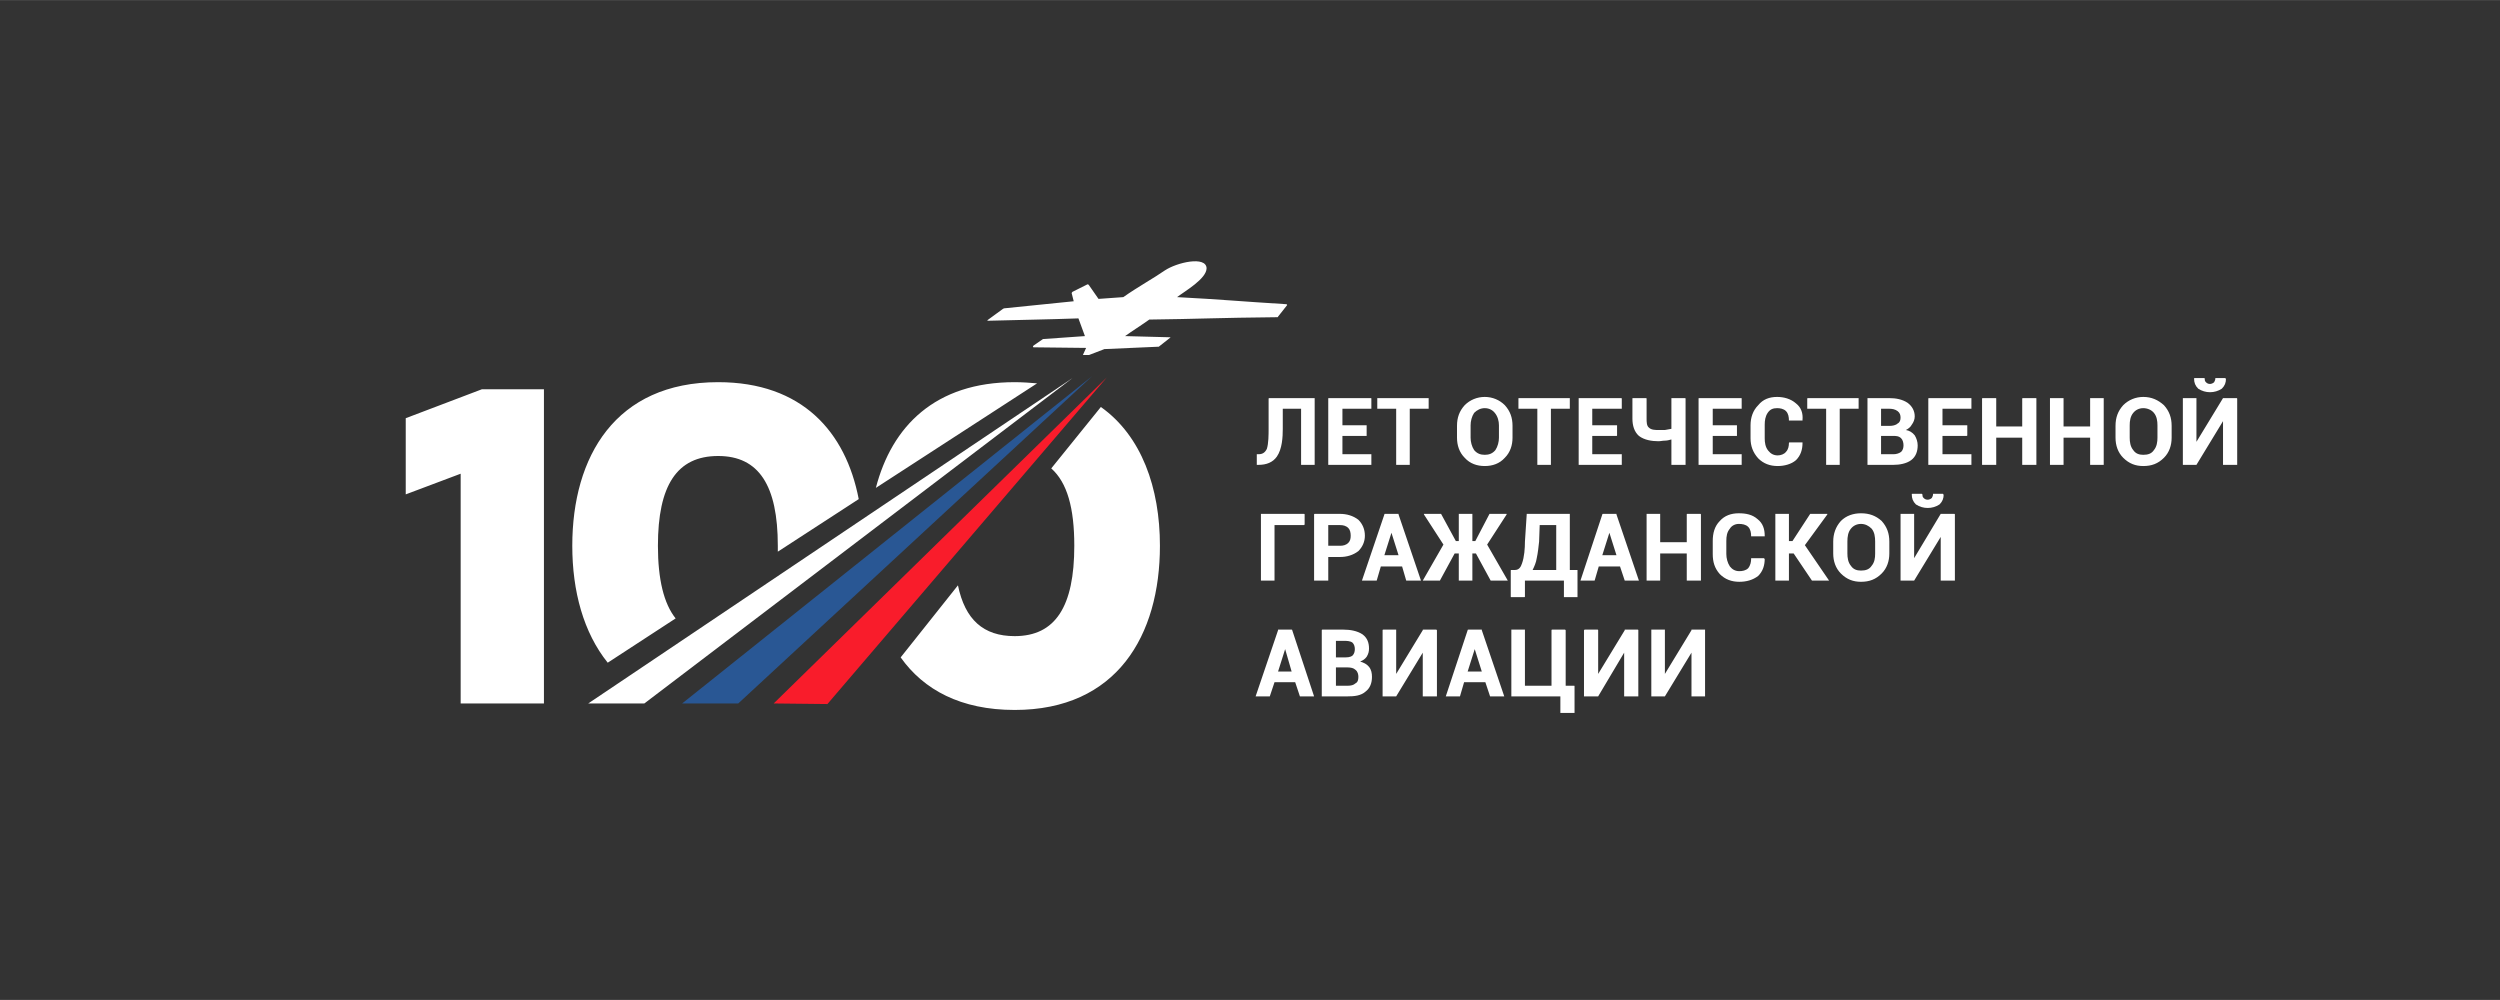
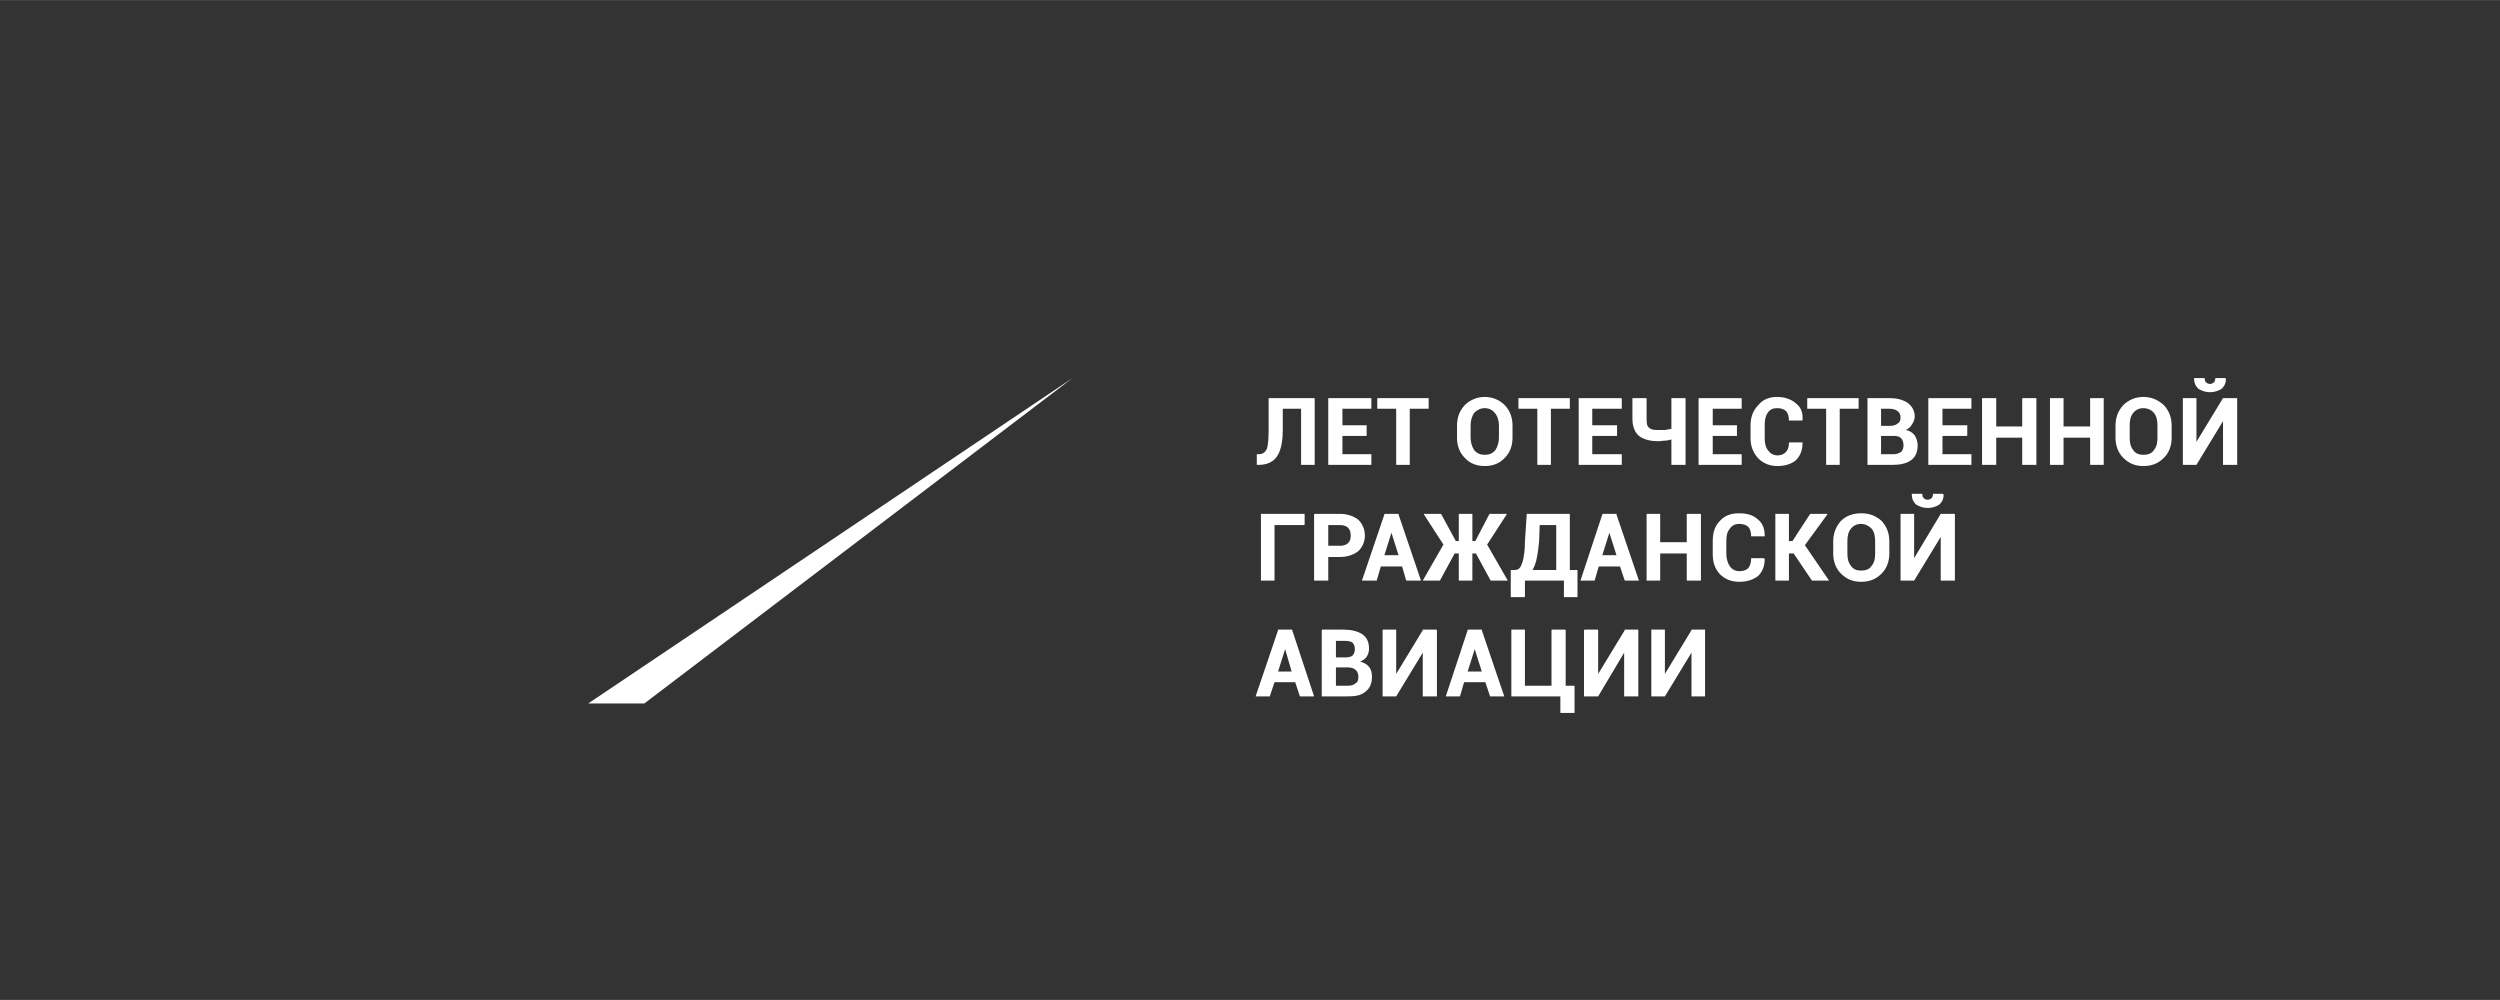
<svg xmlns="http://www.w3.org/2000/svg" xml:space="preserve" width="42.333mm" height="16.933mm" style="shape-rendering:geometricPrecision; text-rendering:geometricPrecision; image-rendering:optimizeQuality; fill-rule:evenodd; clip-rule:evenodd" viewBox="0 0 4233 1693">
  <rect x="0" y="0" width="4233" height="1693" fill="#333333" stroke="none" />
  <defs>
    <style type="text/css">  .fil2 {fill:#295794} .fil3 {fill:#F91C2B} .fil0 {fill:white} .fil1 {fill:white;fill-rule:nonzero}  </style>
  </defs>
  <g id="Слой_x0020_1">
    <path class="fil0" d="M2203 692l-31 0 0 34c0,14 -1,34 -10,47 -7,10 -18,14 -31,14l-3 0c0,0 0,0 0,0l0 -18c0,0 0,0 0,0l3 0c7,0 11,-3 14,-9 3,-9 3,-25 3,-34l0 -51c0,-1 1,-1 1,-1l77 0c0,0 0,0 0,1l0 112c0,0 0,0 0,0l-23 0c0,0 0,0 0,0l0 -95zm70 46l0 31 48 0c1,0 1,0 1,0l0 18c0,0 0,0 -1,0l-71 0c-1,0 -1,0 -1,0l0 -112c0,-1 0,-1 1,-1l71 0c1,0 1,0 1,1l0 17c0,0 0,0 -1,0l-48 0 0 28 41 0c0,0 0,0 0,0l0 17c0,1 0,1 0,1l-41 0zm114 -46l0 95c0,0 0,0 -1,0l-22 0c0,0 0,0 0,0l0 -95 -32 0c0,0 0,0 0,0l0 -17c0,-1 0,-1 0,-1l87 0c0,0 0,0 0,1l0 17c0,0 0,0 0,0l-32 0zm174 49c0,13 -4,25 -13,34 -9,10 -21,14 -34,14 -13,0 -25,-4 -34,-14 -9,-9 -13,-21 -13,-34l0 -20c0,-14 4,-25 13,-35 9,-9 21,-14 34,-14 13,0 25,5 34,14 9,10 13,21 13,35l0 20zm65 -49l0 95c0,0 0,0 0,0l-23 0c0,0 0,0 0,0l0 -95 -31 0c-1,0 -1,0 -1,0l0 -17c0,-1 0,-1 1,-1l86 0c0,0 0,0 0,1l0 17c0,0 0,0 0,0l-32 0zm70 46l0 31 49 0c1,0 1,0 1,0l0 18c0,0 0,0 -1,0l-72 0c0,0 0,0 0,0l0 -112c0,-1 0,-1 0,-1l72 0c0,0 1,0 1,1l0 17c0,0 -1,0 -1,0l-49 0 0 28 41 0c1,0 1,0 1,0l0 17c0,1 0,1 -1,1l-41 0zm134 6c-4,1 -7,2 -11,2 -4,0 -7,1 -11,1 -11,0 -24,-2 -33,-9 -8,-7 -11,-18 -11,-29l0 -34c0,-1 0,-1 1,-1l22 0c0,0 1,0 1,1l0 34c0,5 0,12 4,15 4,4 11,4 16,4 3,0 7,0 11,0 4,-1 7,-1 11,-2l0 -51c0,-1 0,-1 0,-1l23 0c0,0 1,0 1,1l0 112c0,0 -1,0 -1,0l-23 0c0,0 0,0 0,0l0 -43zm70 -6l0 31 49 0c0,0 0,0 0,0l0 18c0,0 0,0 0,0l-72 0c-1,0 -1,0 -1,0l0 -112c0,-1 0,-1 1,-1l71 0c1,0 1,0 1,1l0 17c0,0 0,0 -1,0l-48 0 0 28 41 0c0,0 0,0 0,0l0 17c0,1 0,1 0,1l-41 0zm152 11l0 1c0,11 -3,21 -11,29 -8,7 -20,10 -31,10 -13,0 -24,-4 -33,-13 -9,-10 -13,-21 -13,-34l0 -22c0,-13 4,-25 13,-34 8,-10 19,-14 32,-14 11,0 23,3 32,11 9,7 12,17 11,28l0 1c0,0 0,0 0,0l-22 0c0,0 -1,0 -1,0 0,-6 -1,-12 -5,-16 -4,-4 -10,-5 -15,-5 -7,0 -12,2 -16,8 -4,6 -5,13 -5,20l0 23c0,7 1,15 6,21 4,5 9,8 16,8 5,0 11,-2 14,-6 4,-4 5,-10 5,-15 0,-1 1,-1 1,-1l22 0c0,0 0,0 0,0zm63 -57l0 95c0,0 0,0 0,0l-23 0c0,0 0,0 0,0l0 -95 -31 0c0,0 -1,0 -1,0l0 -17c0,-1 1,-1 1,-1l86 0c0,0 0,0 0,1l0 17c0,0 0,0 0,0l-32 0zm112 36c6,1 11,4 15,9 3,5 5,11 5,17 0,10 -3,19 -11,25 -8,6 -20,8 -30,8l-44 0c0,0 0,0 0,0l0 -112c0,-1 0,-1 0,-1l37 0c11,0 22,2 31,8 8,6 12,14 12,23 0,5 -2,10 -5,14 -2,4 -6,7 -10,9zm62 10l0 31 49 0c0,0 0,0 0,0l0 18c0,0 0,0 0,0l-72 0c0,0 -1,0 -1,0l0 -112c0,-1 1,-1 1,-1l72 0c0,0 0,0 0,1l0 17c0,0 0,0 0,0l-49 0 0 28 41 0c0,0 1,0 1,0l0 17c0,1 -1,1 -1,1l-41 0zm135 3l-44 0 0 46c0,0 0,0 -1,0l-22 0c0,0 -1,0 -1,0l0 -112c0,-1 1,-1 1,-1l22 0c1,0 1,0 1,1l0 47 44 0 0 -47c0,-1 1,-1 1,-1l22 0c1,0 1,0 1,1l0 112c0,0 0,0 -1,0l-22 0c0,0 -1,0 -1,0l0 -46zm115 0l-45 0 0 46c0,0 0,0 0,0l-23 0c0,0 0,0 0,0l0 -112c0,-1 0,-1 0,-1l23 0c0,0 0,0 0,1l0 47 45 0 0 -47c0,-1 0,-1 0,-1l23 0c0,0 0,0 0,1l0 112c0,0 0,0 0,0l-23 0c0,0 0,0 0,0l0 -46zm138 0c0,13 -4,25 -13,34 -10,10 -21,14 -35,14 -13,0 -24,-4 -34,-14 -9,-9 -13,-21 -13,-34l0 -20c0,-14 4,-25 13,-35 9,-9 21,-14 34,-14 14,0 25,5 35,14 9,10 13,21 13,35l0 20zm87 -28l-45 74c0,0 0,0 0,0l-23 0c0,0 0,0 0,0l0 -112c0,-1 0,-1 0,-1l23 0c0,0 0,0 0,1l0 73 45 -74c0,0 0,0 1,0l22 0c0,0 1,0 1,1l0 112c0,0 -1,0 -1,0l-22 0c-1,0 -1,0 -1,0l0 -74zm4 -72l1 0c0,7 -2,12 -7,17 -6,4 -13,6 -20,6 -7,0 -14,-2 -20,-6 -5,-5 -7,-10 -7,-17l0 0c0,-1 1,-1 1,-1l16 0c0,0 1,0 1,1 0,2 0,4 2,6 2,2 4,3 7,3 2,0 5,-1 7,-3 1,-2 2,-4 2,-6 0,-1 0,-1 0,-1l17 0c0,0 0,0 0,1zm-1610 248l0 94c0,0 0,0 0,0l-23 0c0,0 0,0 0,0l0 -112c0,-1 0,-1 0,-1l73 0c0,0 1,0 1,1l0 17c0,0 -1,1 -1,1l-50 0zm91 54l0 40c0,0 0,0 -1,0l-22 0c0,0 -1,0 -1,0l0 -112c0,-1 1,-1 1,-1l43 0c11,0 22,3 31,10 7,7 11,16 11,27 0,10 -4,19 -11,26 -9,7 -20,10 -31,10l-20 0zm125 16l-36 0 -7 24c0,0 0,0 -1,0l-23 0c0,0 0,0 -1,0 0,0 0,0 0,0l38 -112c0,-1 0,-1 1,-1l23 0c0,0 0,0 0,1l38 112c0,0 0,0 0,0 0,0 0,0 -1,0l-23 0c0,0 -1,0 -1,0l-7 -24zm125 -22l-6 0 0 46c0,0 0,0 0,0l-23 0c0,0 0,0 0,0l0 -46 -7 0 -25 46c0,0 0,0 -1,0l-28 0c0,0 0,0 0,0 0,0 0,0 0,0l35 -61 -33 -51c0,0 0,0 0,-1 0,0 0,0 0,0l28 0c0,0 0,0 1,0l25 46 5 0 0 -45c0,-1 0,-1 0,-1l23 0c0,0 0,0 0,1l0 45 5 0 24 -46c1,0 1,0 1,0l28 0c0,0 0,0 0,0 0,1 0,1 0,1l-33 51 35 61c0,0 0,0 0,0 0,0 0,0 -1,0l-27 0c-1,0 -1,0 -1,0l-25 -46zm149 46l-66 0 0 27c0,1 -1,1 -1,1l-22 0c-1,0 -1,0 -1,-1l0 -44c0,-1 0,-1 1,-1l6 0c7,0 10,-5 12,-11 4,-11 5,-26 5,-37l3 -46c0,-1 0,-1 0,-1l73 0c0,0 0,0 0,1l0 94 13 0c0,0 0,0 0,1l0 44c0,1 0,1 0,1l-23 0c0,0 0,0 0,-1l0 -27zm95 -24l-36 0 -7 24c0,0 0,0 0,0l-24 0c0,0 0,0 0,0 0,0 0,0 0,0l37 -112c0,-1 1,-1 1,-1l23 0c0,0 0,0 0,1l38 112c0,0 0,0 0,0 0,0 0,0 0,0l-24 0c0,0 0,0 0,0l-8 -24zm113 -22l-45 0 0 46c0,0 0,0 0,0l-23 0c0,0 0,0 0,0l0 -112c0,-1 0,-1 0,-1l23 0c0,0 0,0 0,1l0 47 45 0 0 -47c0,-1 0,-1 1,-1l22 0c0,0 1,0 1,1l0 112c0,0 -1,0 -1,0l-22 0c-1,0 -1,0 -1,0l0 -46zm131 9l1 0c0,11 -3,21 -11,29 -9,7 -20,10 -32,10 -13,0 -24,-4 -33,-13 -9,-10 -12,-21 -12,-34l0 -22c0,-13 3,-25 12,-34 8,-9 19,-13 32,-13 12,0 23,2 32,10 9,7 12,17 12,28l0 1c0,0 -1,0 -1,0l-22 0c0,0 0,0 0,0 0,-6 -1,-12 -5,-16 -4,-4 -10,-5 -16,-5 -6,0 -12,3 -15,8 -5,6 -6,13 -6,21l0 22c0,7 2,15 6,21 4,5 9,8 16,8 5,0 11,-1 15,-5 4,-5 5,-11 5,-16 0,-1 0,-1 0,-1l22 0c0,0 0,0 0,1zm50 -9l-8 0 0 46c0,0 0,0 0,0l-23 0c0,0 0,0 0,0l0 -112c0,-1 0,-1 0,-1l23 0c0,0 0,0 0,1l0 45 6 0 30 -46c1,0 1,0 1,0l28 0c0,0 0,0 0,0 0,1 0,1 0,1l-38 52 41 60c0,0 0,0 0,0 0,0 0,0 0,0l-29 0c0,0 0,0 0,0l-31 -46zm162 0c0,13 -4,25 -13,34 -10,10 -21,14 -35,14 -13,0 -24,-4 -34,-14 -9,-9 -13,-21 -13,-34l0 -20c0,-13 4,-25 13,-35 9,-9 21,-13 34,-13 14,0 25,4 35,13 9,10 13,21 13,35l0 20zm87 -28l-45 74c0,0 0,0 0,0l-23 0c0,0 0,0 0,0l0 -112c0,-1 0,-1 0,-1l23 0c0,0 0,0 0,1l0 74 45 -75c0,0 0,0 1,0l22 0c0,0 1,0 1,1l0 112c0,0 -1,0 -1,0l-22 0c-1,0 -1,0 -1,0l0 -74zm4 -72l1 0c0,7 -2,12 -7,17 -6,4 -13,6 -20,6 -7,0 -14,-2 -20,-6 -5,-5 -7,-10 -7,-17l0 0c0,-1 0,-1 1,-1l16 0c0,0 1,1 1,1 0,2 0,4 2,6 2,2 4,3 7,3 2,0 5,-1 7,-3 1,-2 2,-4 2,-6 0,0 0,-1 0,-1l17 0c0,0 0,0 0,1zm-1097 318l-35 0 -8 24c0,0 0,0 0,0l-24 0c0,0 0,0 0,0 0,0 0,0 0,0l38 -112c0,-1 0,-1 0,-1l23 0c0,0 1,0 1,1l37 112c0,0 0,0 0,0 0,0 0,0 0,0l-24 0c0,0 0,0 0,0l-8 -24zm110 -35c6,2 11,4 15,9 4,5 5,11 5,17 0,10 -3,19 -11,25 -8,7 -19,8 -30,8l-43 0c-1,0 -1,0 -1,0l0 -112c0,0 0,-1 1,-1l36 0c11,0 23,2 32,8 8,6 11,14 11,24 0,5 -1,9 -4,14 -3,4 -6,6 -11,8zm106 -15l-45 74c0,0 0,0 0,0l-22 0c-1,0 -1,0 -1,0l0 -112c0,0 0,-1 1,-1l22 0c0,0 0,1 0,1l0 74 45 -74c0,-1 0,-1 1,-1l22 0c0,0 1,1 1,1l0 112c0,0 -1,0 -1,0l-22 0c-1,0 -1,0 -1,0l0 -74zm106 50l-36 0 -7 24c0,0 0,0 0,0l-24 0c0,0 0,0 0,0 0,0 0,0 0,0l37 -112c0,-1 1,-1 1,-1l23 0c0,0 0,0 0,1l38 112c0,0 0,0 0,0 0,0 0,0 0,0l-24 0c0,0 0,0 0,0l-8 -24zm67 6l45 0 0 -94c0,0 0,-1 1,-1l22 0c0,0 1,1 1,1l0 94 14 0c1,0 1,0 1,1l0 45c0,0 0,0 -1,0l-22 0c-1,0 -1,0 -1,0l0 -28 -83 0c0,0 0,0 0,0l0 -112c0,0 0,-1 0,-1l23 0c0,0 0,1 0,1l0 94zm168 -56l-44 74c0,0 -1,0 -1,0l-22 0c0,0 -1,0 -1,0l0 -112c0,0 1,-1 1,-1l22 0c1,0 1,1 1,1l0 74 45 -74c0,-1 0,-1 0,-1l22 0c1,0 1,1 1,1l0 112c0,0 0,0 -1,0l-22 0c0,0 -1,0 -1,0l0 -74zm114 0l-45 74c0,0 0,0 0,0l-23 0c0,0 0,0 0,0l0 -112c0,0 0,-1 0,-1l23 0c0,0 0,1 0,1l0 74 45 -74c0,-1 0,-1 0,-1l23 0c0,0 0,1 0,1l0 112c0,0 0,0 0,0l-23 0c0,0 0,0 0,0l0 -74zm-326 -385c0,-7 -2,-15 -7,-21 -4,-5 -10,-8 -17,-8 -7,0 -13,3 -18,8 -4,6 -6,14 -6,21l0 21c0,7 2,15 6,21 5,6 11,8 18,8 7,0 13,-2 18,-8 4,-6 6,-14 6,-21l0 -21zm647 18l0 31 21 0c4,0 9,-1 13,-4 3,-3 4,-7 4,-11 0,-4 -1,-9 -4,-12 -4,-4 -9,-4 -14,-4l-20 0zm0 -17l15 0c4,0 10,-1 13,-4 4,-2 5,-6 5,-10 0,-4 -1,-8 -5,-11 -4,-3 -9,-4 -14,-4l-14 0 0 29zm468 -1c0,-7 -1,-15 -6,-21 -4,-5 -11,-8 -18,-8 -7,0 -13,3 -17,8 -5,6 -6,14 -6,21l0 21c0,7 1,15 6,21 4,6 10,8 17,8 8,0 14,-2 18,-8 5,-6 6,-14 6,-21l0 -21zm-1404 204l20 0c5,0 10,-1 14,-5 3,-3 4,-7 4,-12 0,-5 -1,-10 -4,-13 -4,-4 -9,-5 -14,-5l-20 0 0 35zm95 16l24 0 -12 -38 -12 38zm251 25l40 0 0 -76 -28 0 -1 28c-1,9 -2,19 -4,28 -1,7 -4,14 -7,20zm118 -25l24 0 -12 -38 -12 38zm462 -23c0,-8 -1,-16 -6,-22 -5,-5 -11,-8 -18,-8 -7,0 -13,3 -17,8 -5,6 -6,14 -6,22l0 20c0,7 1,15 6,21 4,6 10,8 17,8 8,0 14,-2 18,-8 5,-6 6,-13 6,-21l0 -20zm-1011 220l23 0 -11 -38 -12 38zm98 -7l0 31 20 0c5,0 10,-1 13,-4 4,-2 5,-6 5,-11 0,-4 -1,-9 -5,-12 -3,-3 -8,-4 -13,-4l-20 0zm0 -17l14 0c5,0 10,0 14,-3 3,-3 4,-7 4,-11 0,-4 -1,-8 -4,-11 -4,-3 -10,-3 -15,-3l-13 0 0 28zm223 24l24 0 -12 -38 -12 38z" />
-     <path class="fil0" d="M1826 539c-58,2 -78,2 -153,4 -1,0 -1,0 -1,0 0,-1 0,-1 0,-1l26 -19c1,0 1,-1 2,-1l118 -12 -3 -12c-1,-2 0,-3 1,-4l24 -12c1,-1 3,-1 4,1l16 23 42 -3c24,-17 53,-33 70,-45 21,-14 70,-25 71,-4 0,18 -37,39 -50,49 76,4 104,7 185,12 1,0 1,0 1,1 1,0 0,1 0,1l-15 19c0,0 0,1 -1,1 -101,1 -134,3 -217,4 -14,10 -30,20 -41,28l76 2c0,0 1,0 1,0 0,0 0,0 -1,1l-19 15c0,0 -1,0 -1,0l-91 4 -26 10c0,0 0,0 0,0l-9 0c-1,0 -2,0 -1,-1l5 -11 -88 -1c-1,0 -2,0 -2,-1 0,0 0,-1 1,-2l16 -11c0,0 0,0 0,0l71 -5 -11 -30z" />
-     <path class="fil1" d="M816 659l-129 49 0 129 93 -35 0 389 141 0 0 -532 -105 0zm1003 265c0,103 -32,153 -101,153 -53,0 -84,-28 -96,-86l-97 122c39,55 102,89 193,89 173,0 246,-126 246,-278 0,-98 -31,-186 -100,-235l-84 104c27,24 39,67 39,131zm-63 -275c-12,-1 -25,-2 -38,-2 -135,0 -208,75 -235,179l273 -177zm-439 275c0,4 0,7 0,10l137 -89c-22,-114 -96,-198 -238,-198 -174,0 -247,126 -247,277 0,77 19,147 60,198l115 -75c-20,-25 -30,-66 -30,-123 0,-102 32,-152 102,-152 69,0 101,50 101,152z" />
    <polygon class="fil0" points="1091,1191 1816,640 996,1191 " />
-     <polygon class="fil2" points="1250,1191 1849,637 1155,1191 " />
-     <polygon class="fil3" points="1401,1192 1874,639 1310,1191 " />
  </g>
</svg>